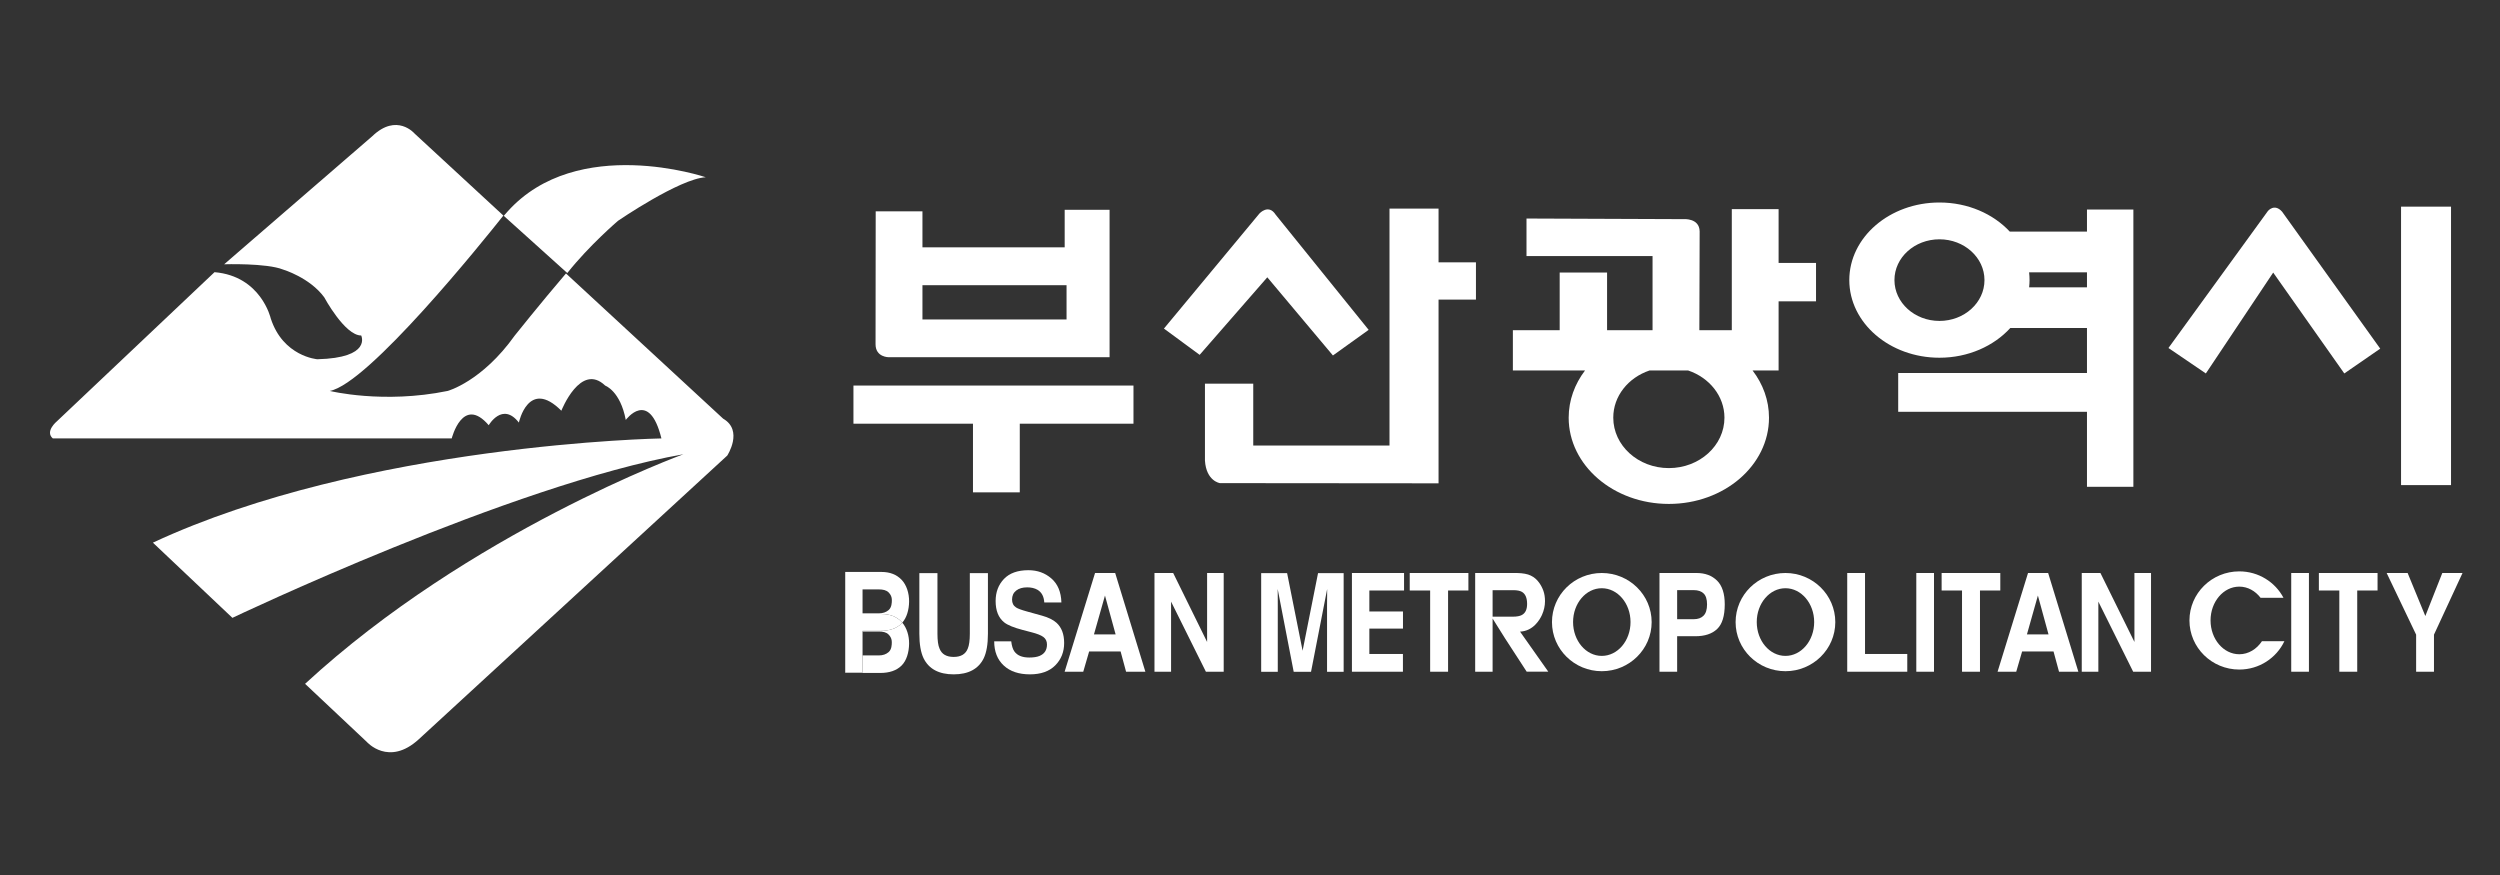
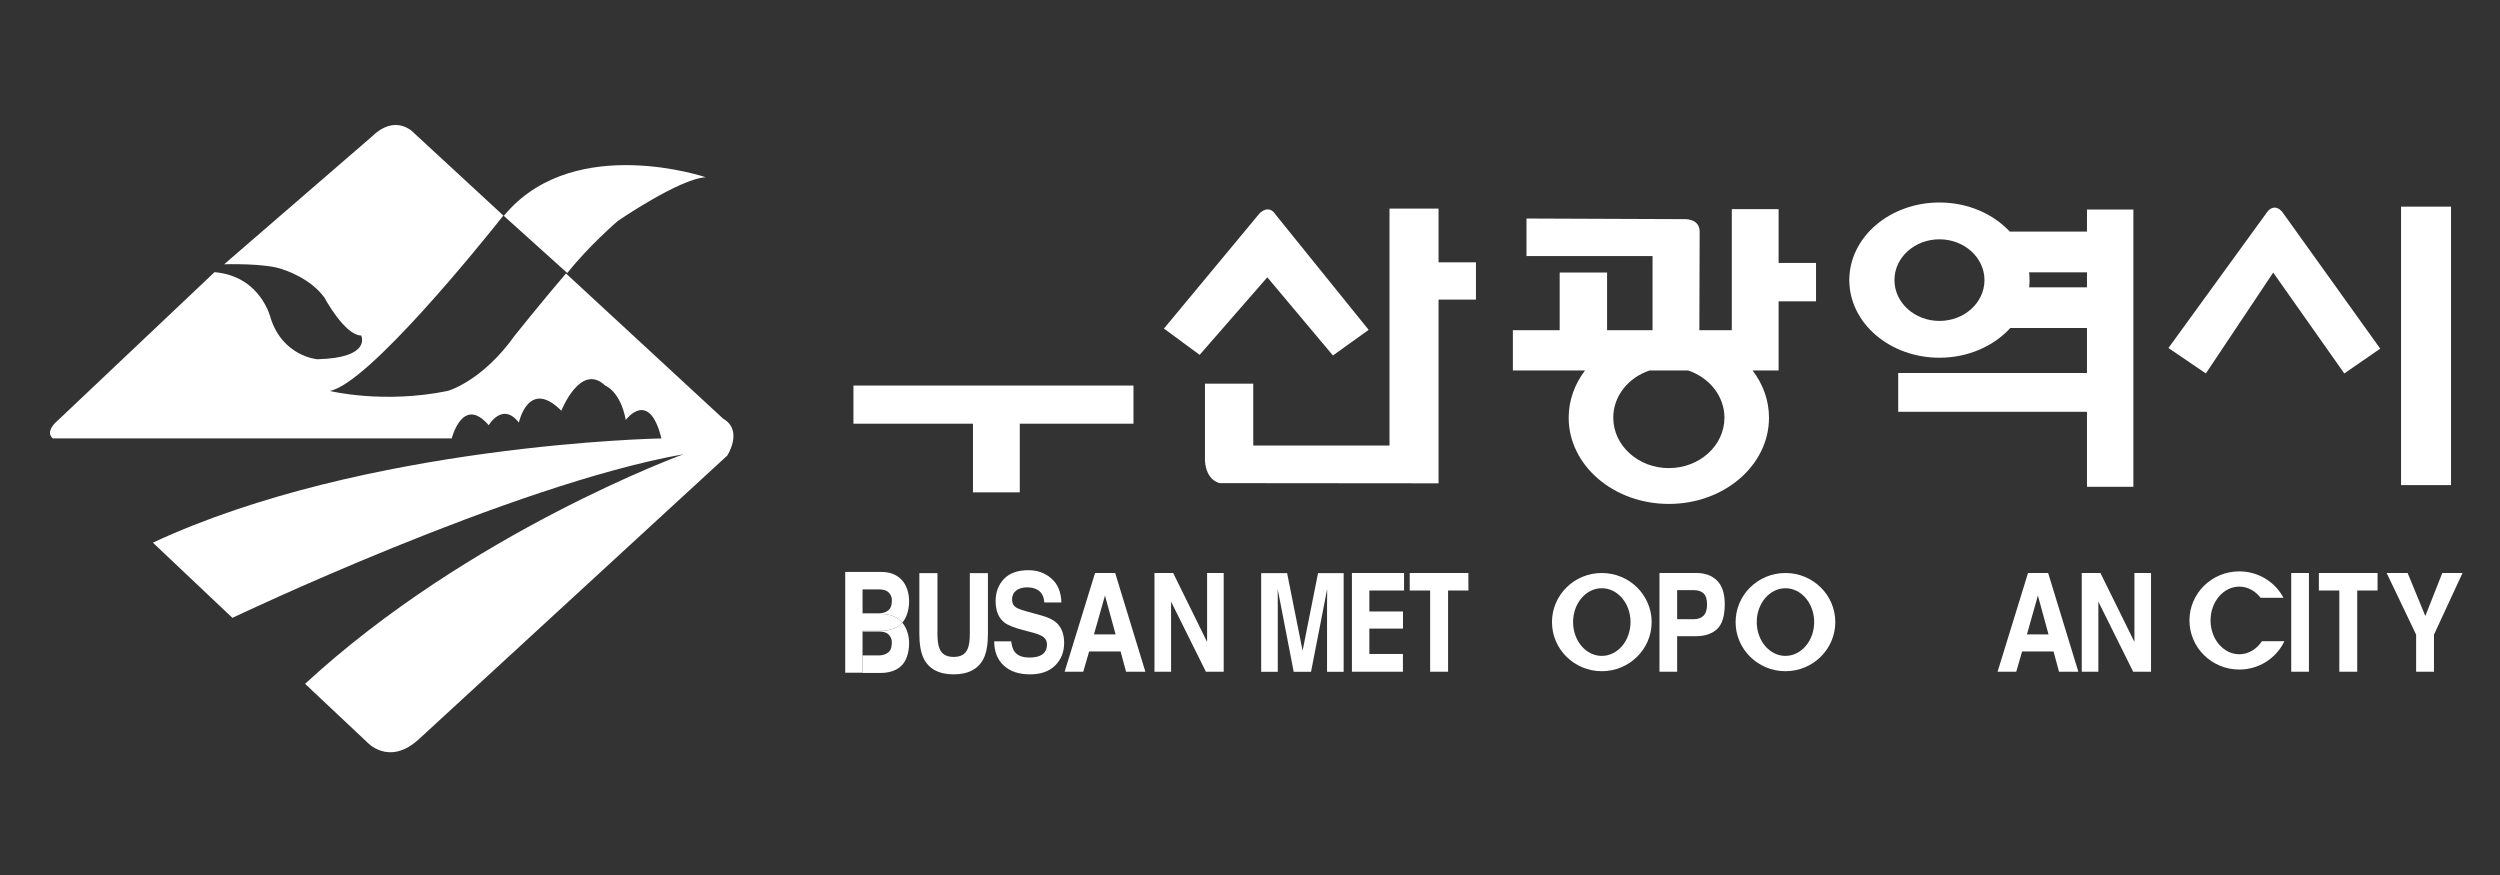
<svg xmlns="http://www.w3.org/2000/svg" width="100" height="35" viewBox="0 0 100 35" fill="none">
  <rect x="0" y="0" width="100" height="35" fill="#333333" stroke="none" />
  <path d="M28.925 16.746L22.639 10.938C21.604 12.15 20.591 13.421 20.591 13.421C19.275 15.268 17.905 15.638 17.905 15.638C15.329 16.166 13.191 15.638 13.191 15.638C14.735 15.35 19.311 9.66 20.135 8.623L16.587 5.346C16.587 5.346 15.875 4.501 14.888 5.451L8.966 10.571C8.966 10.571 10.665 10.517 11.323 10.782C11.323 10.782 12.384 11.098 12.968 11.89C12.968 11.89 13.79 13.42 14.448 13.42C14.448 13.42 14.887 14.316 12.693 14.37C12.693 14.37 11.323 14.264 10.829 12.734C10.829 12.734 10.444 11.045 8.581 10.887L2.277 16.851C2.277 16.851 1.784 17.256 2.113 17.537H18.069C18.069 17.537 18.508 15.796 19.549 17.009C19.549 17.009 20.097 16.059 20.755 16.903C20.755 16.903 21.138 15.109 22.454 16.429C22.454 16.429 23.222 14.477 24.209 15.425C24.209 15.425 24.812 15.636 25.031 16.798C25.031 16.798 25.962 15.531 26.457 17.537C26.457 17.537 14.613 17.748 6.116 21.706L9.296 24.714C9.296 24.714 20.482 19.383 27.336 18.17C27.336 18.17 18.782 21.284 12.203 27.353L14.67 29.674C14.67 29.674 15.548 30.677 16.754 29.568L29.091 18.222C29.089 18.224 29.747 17.22 28.925 16.746Z" fill="white" />
  <path d="M20.302 8.462C23.098 5.349 28.231 7.09 28.231 7.09C27.189 7.143 24.722 8.831 24.722 8.831C24.722 8.831 23.569 9.814 22.692 10.922L20.15 8.633L20.302 8.462Z" fill="white" />
  <path d="M77.578 14.309C78.73 14.309 79.753 13.842 80.413 13.119H83.479V14.921H75.928V16.471H83.479V19.473H85.335V8.38H83.479V9.265H80.392C79.731 8.555 78.717 8.1 77.578 8.1C75.587 8.1 73.972 9.489 73.972 11.204C73.972 12.919 75.587 14.309 77.578 14.309ZM83.479 10.892V11.492H81.165C81.176 11.397 81.182 11.301 81.182 11.204C81.182 11.099 81.176 10.995 81.164 10.892H83.479V10.892ZM77.578 9.572C78.572 9.572 79.379 10.303 79.379 11.204C79.379 12.105 78.574 12.837 77.578 12.837C76.583 12.837 75.778 12.105 75.778 11.204C75.776 10.303 76.583 9.572 77.578 9.572Z" fill="white" />
  <path d="M62.747 16.708C62.747 18.612 64.541 20.157 66.754 20.157C68.967 20.157 70.76 18.614 70.76 16.708C70.76 16.009 70.518 15.361 70.103 14.819H71.144V13.768V13.207V12.054H72.641V10.517H71.144V8.365H69.272V13.207H67.974L67.986 9.253C67.974 8.715 67.349 8.766 67.349 8.766L61.06 8.741V10.242H66.102V13.208H64.283V10.902H62.387V13.207H60.515V14.819H63.401C62.989 15.361 62.747 16.011 62.747 16.708ZM65.981 14.819H67.526C68.372 15.104 68.978 15.842 68.978 16.708C68.978 17.821 67.983 18.724 66.754 18.724C65.527 18.724 64.531 17.821 64.531 16.708C64.529 15.842 65.133 15.104 65.981 14.819Z" fill="white" />
-   <path d="M35.552 14.289H44.383V8.392H42.587V9.894H36.898V8.454H35.028L35.022 13.77C35.022 14.296 35.552 14.289 35.552 14.289ZM36.898 11.408H42.662V12.778H36.898V11.408V11.408Z" fill="white" />
  <path d="M38.793 25.35C38.793 25.622 38.764 25.82 38.71 25.945C38.623 26.166 38.437 26.277 38.147 26.277C37.857 26.277 37.668 26.166 37.582 25.945C37.526 25.82 37.498 25.622 37.498 25.35V22.924H36.774V25.35C36.774 25.771 36.831 26.097 36.943 26.331C37.155 26.759 37.556 26.974 38.147 26.974C38.737 26.974 39.138 26.759 39.349 26.331C39.461 26.097 39.517 25.77 39.517 25.35V22.924H38.793V25.35Z" fill="white" />
  <path d="M41.676 24.625L41.089 24.462C40.862 24.4 40.713 24.345 40.644 24.299C40.536 24.229 40.482 24.124 40.482 23.982C40.482 23.829 40.537 23.709 40.647 23.623C40.757 23.537 40.904 23.494 41.087 23.494C41.252 23.494 41.391 23.528 41.502 23.593C41.669 23.693 41.757 23.862 41.771 24.099H42.456C42.444 23.68 42.31 23.359 42.056 23.139C41.802 22.918 41.496 22.808 41.137 22.808C40.707 22.808 40.38 22.925 40.157 23.159C39.935 23.393 39.825 23.687 39.825 24.04C39.825 24.427 39.939 24.712 40.169 24.896C40.306 25.004 40.551 25.105 40.906 25.198L41.266 25.292C41.476 25.346 41.633 25.406 41.732 25.477C41.829 25.548 41.879 25.649 41.879 25.779C41.879 26.003 41.78 26.155 41.58 26.238C41.475 26.281 41.338 26.301 41.17 26.301C40.889 26.301 40.691 26.22 40.575 26.057C40.512 25.969 40.47 25.833 40.449 25.652H39.768C39.768 26.064 39.896 26.385 40.15 26.621C40.404 26.857 40.754 26.974 41.198 26.974C41.633 26.974 41.971 26.855 42.208 26.617C42.447 26.378 42.566 26.079 42.566 25.719C42.566 25.367 42.464 25.098 42.261 24.912C42.128 24.792 41.933 24.696 41.676 24.625Z" fill="white" />
  <path d="M43.802 22.92L42.585 26.869H43.33L43.566 26.058H44.824L45.043 26.869H45.815L44.607 22.92H43.802V22.92ZM43.758 25.377L44.199 23.822L44.625 25.377H43.758Z" fill="white" />
  <path d="M48.284 25.678L46.927 22.92H46.179V26.869H46.843V24.065L48.236 26.869H48.948V22.92H48.284V25.678Z" fill="white" />
  <path d="M52.104 26.029L51.484 22.924H50.447V26.873H51.111V24.202C51.111 24.125 51.111 24.017 51.11 23.88C51.108 23.741 51.107 23.635 51.107 23.559L51.748 26.873H52.441L53.087 23.559C53.087 23.634 53.087 23.741 53.085 23.88C53.084 24.018 53.082 24.125 53.082 24.202V26.873H53.746V22.924H52.722L52.104 26.029Z" fill="white" />
  <path d="M54.077 26.869H56.117V26.159H54.774V25.144H56.119V24.459H54.774V23.62H56.162V22.92H54.077V26.869Z" fill="white" />
  <path d="M56.389 23.62H57.206V26.869H57.923V23.62H58.736V22.92H56.389V23.62Z" fill="white" />
-   <path d="M61.678 24.599C61.759 24.417 61.8 24.233 61.8 24.046C61.8 23.89 61.778 23.753 61.735 23.631C61.691 23.51 61.633 23.399 61.559 23.299C61.47 23.177 61.361 23.085 61.231 23.023C61.102 22.959 60.919 22.926 60.68 22.92H59.007V26.869H59.704V24.741L60.207 25.543L61.068 26.868H61.932L60.802 25.265C61.335 25.242 61.595 24.78 61.678 24.599ZM59.704 24.668V23.607H60.531C60.685 23.607 60.8 23.63 60.879 23.676C61.017 23.759 61.084 23.918 61.084 24.158C61.084 24.379 61.014 24.527 60.871 24.602C60.79 24.645 60.67 24.667 60.51 24.667H59.704V24.668Z" fill="white" />
  <path d="M67.865 22.92H66.379V26.869H67.086V25.449H67.812C68.191 25.449 68.481 25.354 68.685 25.16C68.889 24.968 68.99 24.638 68.99 24.172C68.99 23.746 68.888 23.43 68.685 23.227C68.479 23.023 68.206 22.92 67.865 22.92ZM68.143 24.626C68.049 24.722 67.919 24.768 67.75 24.768H67.086V23.605H67.75C67.919 23.605 68.049 23.649 68.143 23.737C68.236 23.825 68.282 23.971 68.282 24.177C68.282 24.382 68.236 24.532 68.143 24.626Z" fill="white" />
-   <path d="M74.601 22.92H73.889V26.869H76.291V26.159H74.601V22.92Z" fill="white" />
-   <path d="M77.36 22.92H76.652V26.869H77.36V22.92Z" fill="white" />
-   <path d="M80.012 22.92H77.665V23.62H78.481V26.869H79.199V23.62H80.012V22.92Z" fill="white" />
  <path d="M81.121 22.92L79.903 26.869H80.649L80.885 26.058H82.141L82.361 26.869H83.134L81.926 22.92H81.121V22.92ZM81.077 25.377L81.516 23.822L81.941 25.377H81.077Z" fill="white" />
  <path d="M85.377 25.678L84.017 22.92H83.27V26.869H83.934V24.065L85.327 26.869H86.041V22.92H85.377V25.678Z" fill="white" />
  <path d="M92.357 22.92H91.649V26.869H92.357V22.92Z" fill="white" />
  <path d="M92.755 23.62H93.573V26.869H94.289V23.62H95.102V22.92H92.755V23.62Z" fill="white" />
  <path d="M97.692 22.92L97.013 24.641L96.305 22.92H95.466L96.645 25.386V26.869H97.359V25.386L98.501 22.92H97.692Z" fill="white" />
  <path d="M71.418 22.92C70.317 22.92 69.424 23.799 69.424 24.884C69.424 25.968 70.317 26.848 71.418 26.848C72.517 26.848 73.412 25.968 73.412 24.884C73.412 23.799 72.517 22.92 71.418 22.92ZM71.418 26.236C70.784 26.236 70.27 25.63 70.27 24.882C70.27 24.135 70.784 23.529 71.418 23.529C72.052 23.529 72.567 24.135 72.567 24.882C72.567 25.63 72.052 26.236 71.418 26.236Z" fill="white" />
  <path d="M64.071 22.92C62.97 22.92 62.079 23.799 62.079 24.884C62.079 25.968 62.971 26.848 64.071 26.848C65.172 26.848 66.066 25.968 66.066 24.884C66.066 23.799 65.172 22.92 64.071 22.92ZM64.071 26.236C63.437 26.236 62.923 25.63 62.923 24.882C62.923 24.135 63.437 23.529 64.071 23.529C64.707 23.529 65.221 24.135 65.221 24.882C65.221 25.63 64.707 26.236 64.071 26.236Z" fill="white" />
  <path d="M89.572 26.17C88.938 26.17 88.422 25.564 88.422 24.817C88.422 24.069 88.938 23.465 89.572 23.465C89.91 23.465 90.213 23.638 90.424 23.913H91.34C91.008 23.284 90.341 22.855 89.572 22.855C88.47 22.855 87.578 23.734 87.578 24.818C87.578 25.903 88.47 26.782 89.572 26.782C90.371 26.782 91.059 26.317 91.376 25.648H90.478C90.267 25.965 89.94 26.17 89.572 26.17Z" fill="white" />
  <path d="M38.919 19.694H40.791V16.948H45.339V15.422H34.138V16.948H38.919V19.694Z" fill="white" />
  <path d="M50.13 15.346H48.198V18.424C48.251 19.249 48.796 19.325 48.796 19.325L57.542 19.333V11.984H59.038V10.493H57.542V8.343H55.58V17.821H50.13V15.346Z" fill="white" />
  <path d="M98.041 8.266H96.042V19.404H98.041V8.266Z" fill="white" />
  <path d="M50.692 11.092L53.317 14.219L54.746 13.194L51.029 8.591C50.743 8.139 50.378 8.54 50.378 8.54L46.557 13.143L47.986 14.194L50.692 11.092Z" fill="white" />
  <path d="M90.715 8.442L86.738 13.92L88.234 14.938L90.928 10.903L93.772 14.938L95.209 13.946L91.284 8.468C90.973 8.117 90.715 8.442 90.715 8.442Z" fill="white" />
  <path d="M36.062 23.189C35.863 22.982 35.596 22.878 35.261 22.878H33.809V24.561H35.261C35.596 24.561 35.863 24.665 36.062 24.872C36.072 24.882 36.081 24.895 36.09 24.907C36.269 24.707 36.359 24.396 36.364 24.065C36.368 23.725 36.261 23.396 36.062 23.189ZM35.542 24.405C35.44 24.49 35.315 24.534 35.151 24.534H34.502V23.576H35.151C35.315 23.576 35.45 23.605 35.542 23.694C35.633 23.783 35.674 23.886 35.674 23.999C35.674 24.111 35.669 24.297 35.542 24.405Z" fill="white" />
  <path d="M35.21 25.235H34.501V25.26H35.15C35.313 25.26 35.449 25.288 35.54 25.378C35.632 25.468 35.672 25.57 35.672 25.682C35.672 25.795 35.668 25.98 35.54 26.088C35.438 26.174 35.313 26.217 35.15 26.217H34.501V26.901H33.808V26.913H34.501V26.918H35.21C35.579 26.918 35.863 26.82 36.062 26.623C36.261 26.427 36.359 26.098 36.364 25.747C36.368 25.426 36.27 25.115 36.09 24.905C36.08 24.917 36.071 24.928 36.062 24.939C35.863 25.137 35.579 25.235 35.21 25.235Z" fill="white" />
  <path d="M35.261 24.561H33.809V26.903H34.502V26.219V25.26V25.235H35.211C35.581 25.235 35.865 25.137 36.063 24.94C36.074 24.93 36.083 24.919 36.092 24.907C36.081 24.896 36.072 24.884 36.063 24.872C35.863 24.666 35.596 24.561 35.261 24.561Z" fill="white" />
</svg>